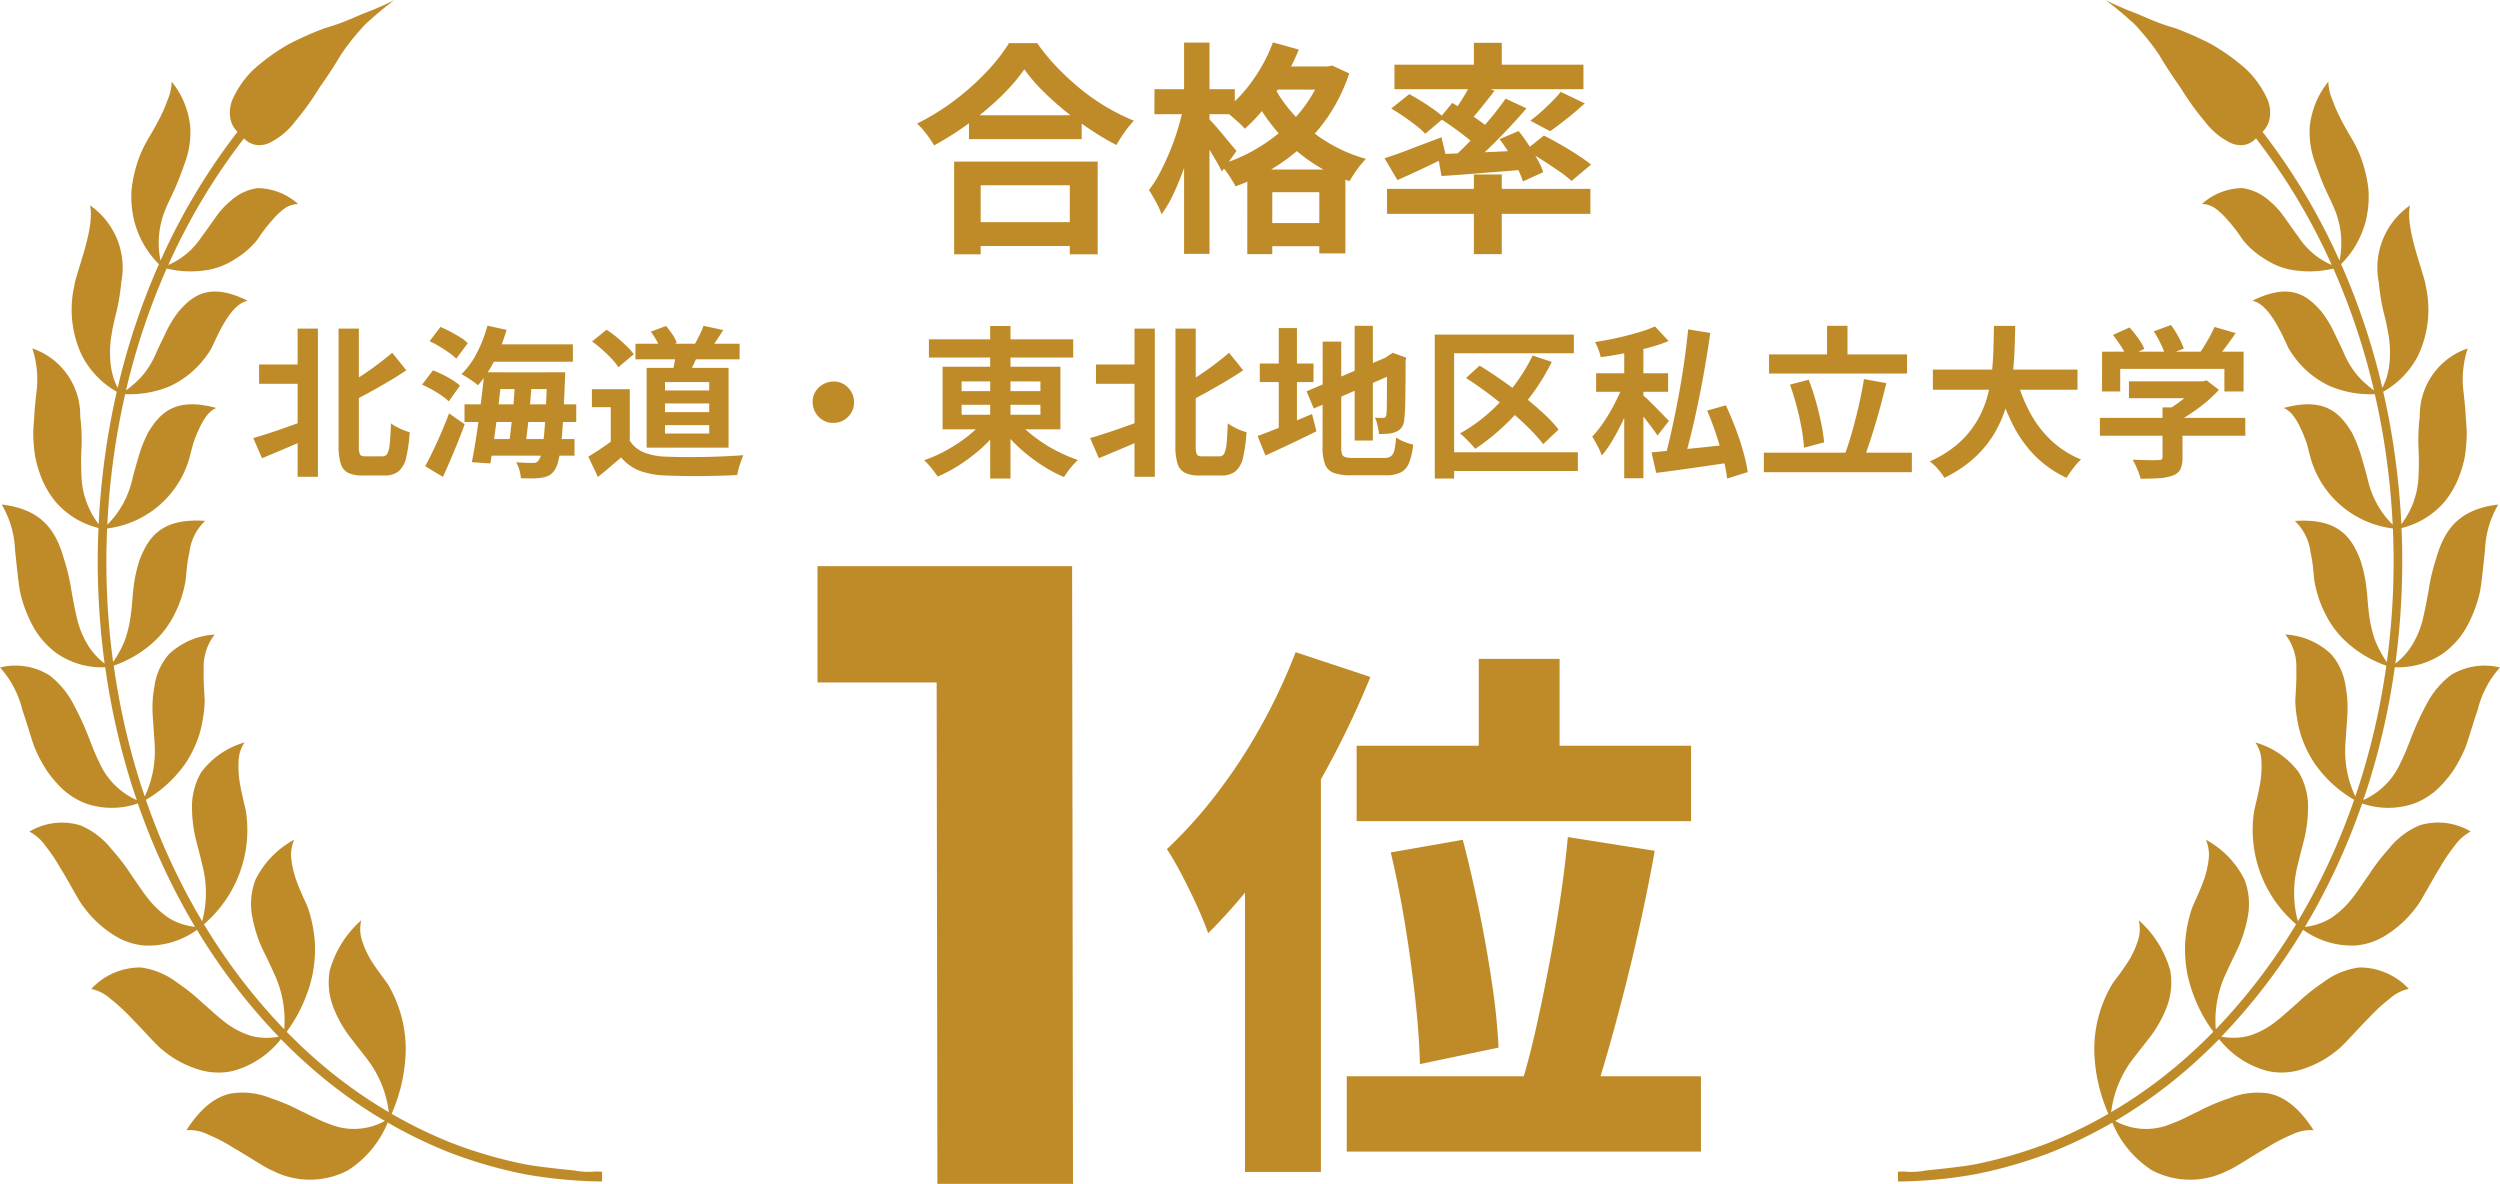
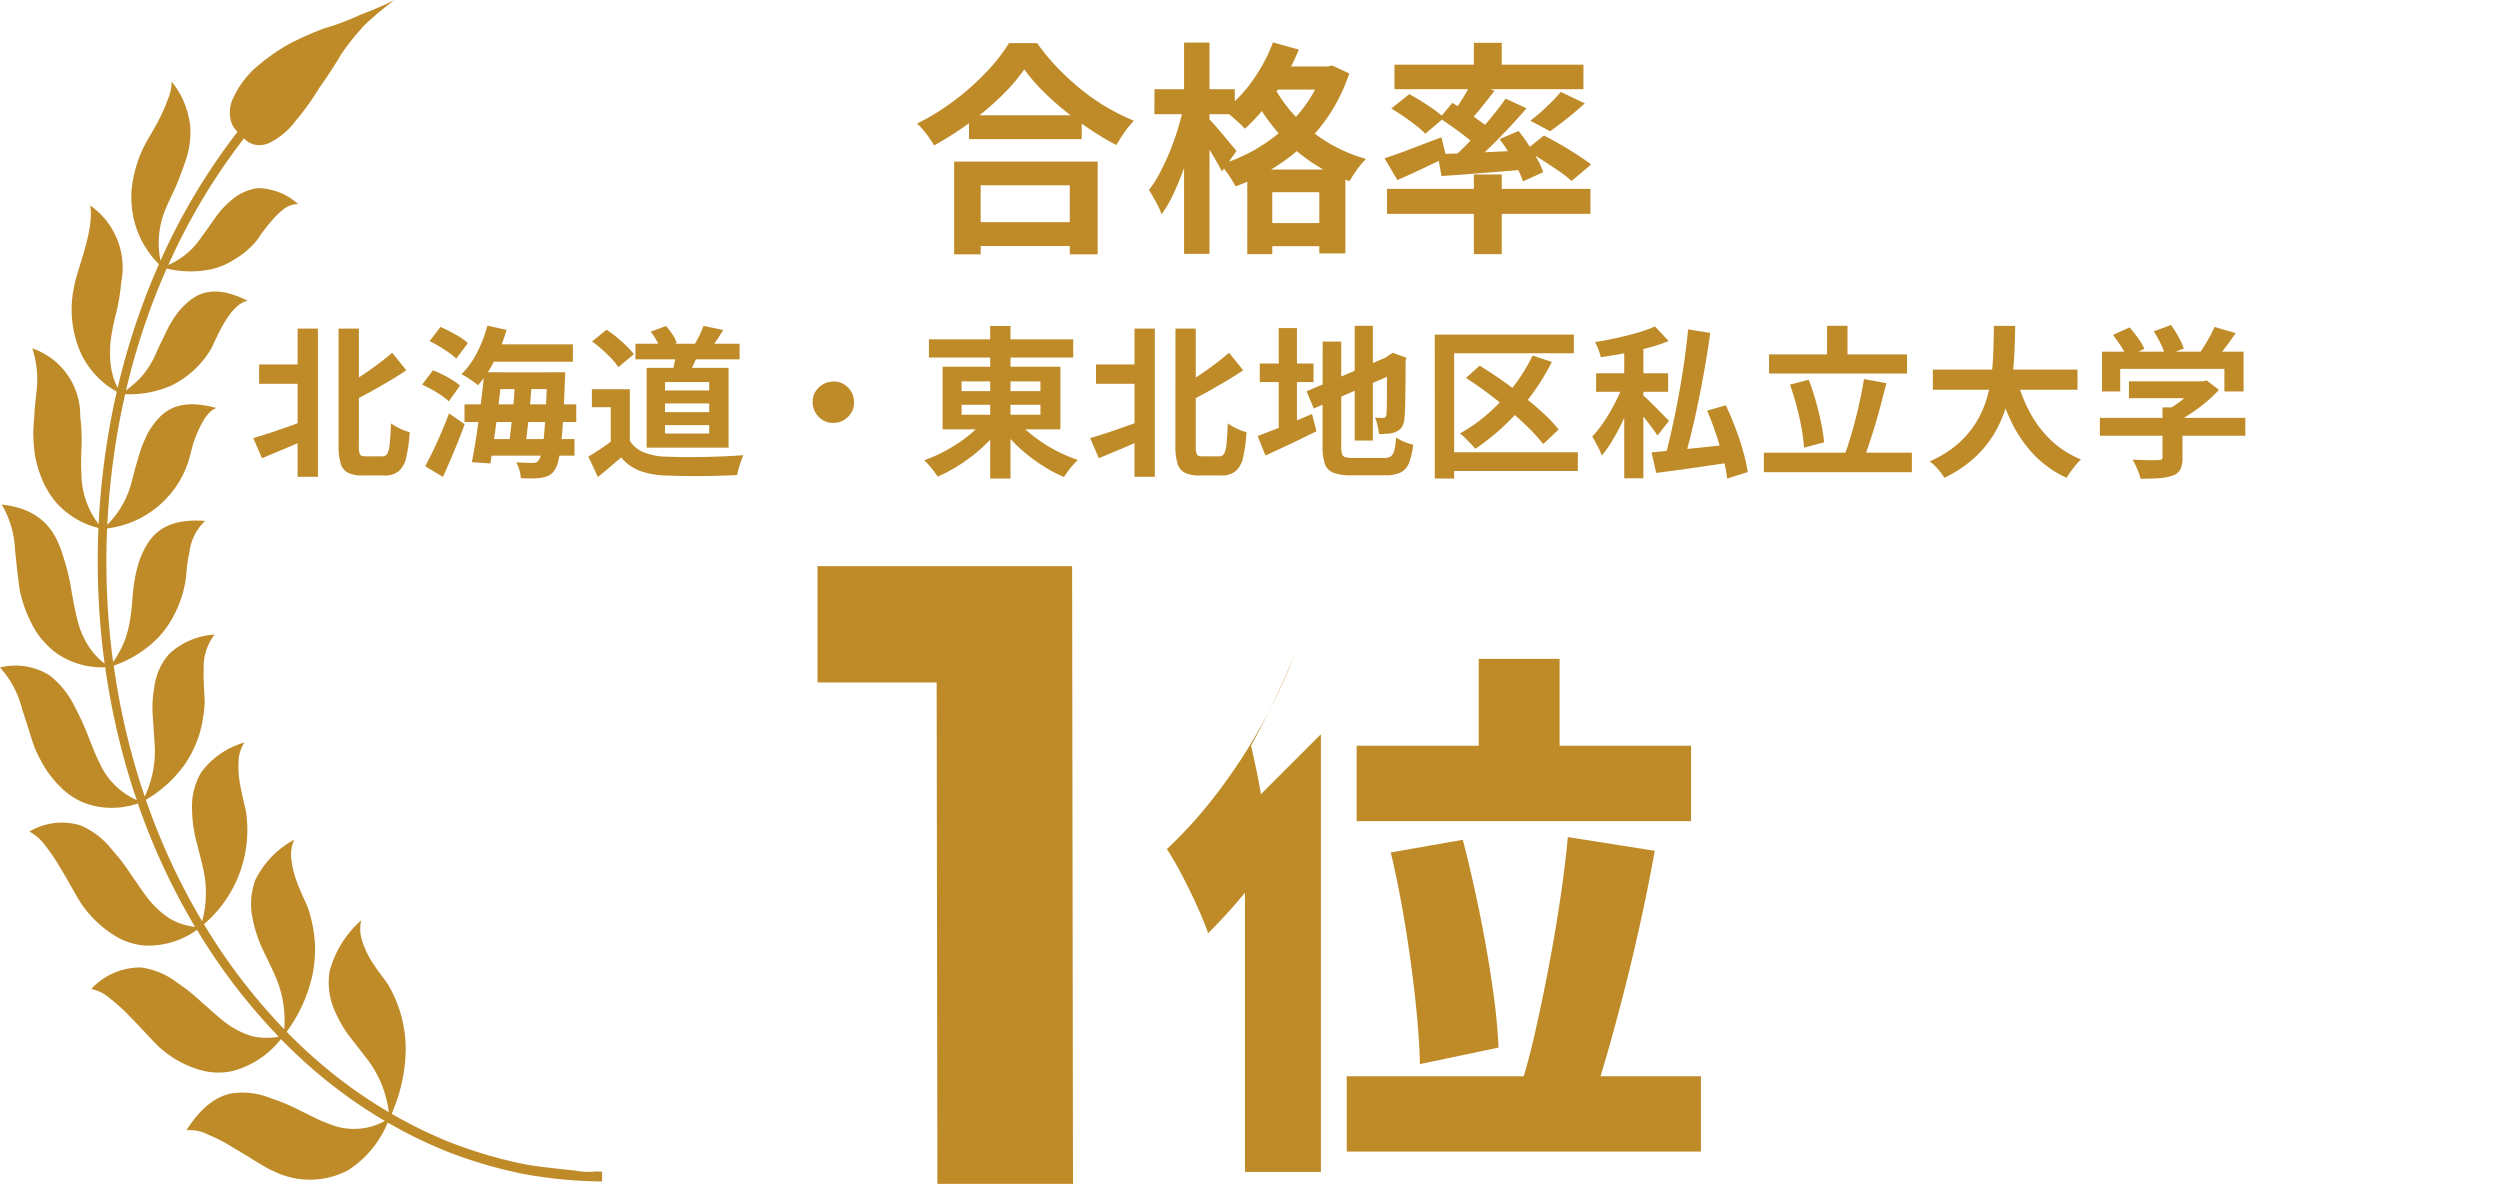
<svg xmlns="http://www.w3.org/2000/svg" width="200" height="94.708" viewBox="0 0 200 94.708">
  <defs>
    <clipPath id="a">
      <rect width="48.169" height="94.522" fill="#bf8b29" />
    </clipPath>
  </defs>
  <g transform="translate(-340 -780.165)">
    <path d="M.728-7.956H4.589v1.547H.728Zm6.357-2.873H8.71v9.373a1.629,1.629,0,0,0,.091.7q.091.149.455.15H10.6a.424.424,0,0,0,.39-.221,2.155,2.155,0,0,0,.189-.8q.058-.578.1-1.618a3.906,3.906,0,0,0,.461.286,5.525,5.525,0,0,0,.54.253,3.429,3.429,0,0,0,.494.163A11.834,11.834,0,0,1,12.5-.533,2.045,2.045,0,0,1,11.9.579a1.736,1.736,0,0,1-1.151.345H9.009A2.6,2.6,0,0,1,7.845.709a1.191,1.191,0,0,1-.591-.741,4.87,4.87,0,0,1-.169-1.437Zm-3.276,0H5.434V1.027H3.809Zm7.566,1.937,1.131,1.4q-.676.455-1.43.9t-1.528.871q-.774.423-1.515.787a3.347,3.347,0,0,0-.273-.618q-.2-.357-.351-.6.7-.377,1.417-.845T10.2-7.956Q10.855-8.45,11.375-8.892ZM.26-2.067Q.793-2.223,1.5-2.451t1.482-.507L4.524-3.51l.3,1.4q-.975.442-2,.871T.962-.455Zm18.72-7.5h6.851v1.391H18.98Zm.39,2.236h4.836v1.339H19.37ZM17.16-4.771H26.1v1.417H17.16Zm1.651,2.782h7.15V-.663h-7.15Zm.182-9.074,1.534.338a14.17,14.17,0,0,1-.981,2.47,9.137,9.137,0,0,1-1.307,1.963,4.01,4.01,0,0,0-.383-.3q-.241-.169-.494-.332a3.943,3.943,0,0,0-.448-.253,6.53,6.53,0,0,0,1.242-1.716A10.564,10.564,0,0,0,18.993-11.063Zm-.247,3.731h1.43q-.091.9-.208,1.885t-.24,1.963q-.124.975-.253,1.859T19.227-.039l-1.482-.1q.143-.7.286-1.586T18.3-3.575q.13-.962.247-1.924T18.746-7.332Zm2.47.494h1.352q-.052.676-.111,1.424T22.321-3.92q-.078.748-.156,1.411t-.156,1.2H20.683q.078-.546.156-1.222T21-3.952q.078-.741.13-1.482T21.216-6.838Zm2.561-.494H25.22l-.007.123q-.007.124-.007.279a1.546,1.546,0,0,1-.013.234q-.065,1.846-.143,3.127t-.176,2.106a9.034,9.034,0,0,1-.227,1.294,2.115,2.115,0,0,1-.286.676,1.26,1.26,0,0,1-.468.429,2.112,2.112,0,0,1-.572.169,4.38,4.38,0,0,1-.735.052q-.436,0-.917-.013a2.875,2.875,0,0,0-.117-.65,2.6,2.6,0,0,0-.26-.624q.429.026.78.039t.546.013a.8.8,0,0,0,.267-.039.428.428,0,0,0,.2-.169,1.353,1.353,0,0,0,.228-.572A11.253,11.253,0,0,0,23.5-2.074q.085-.786.149-2.009t.13-2.951ZM14.365-9.815l.871-1.144q.377.156.793.377t.793.455a2.991,2.991,0,0,1,.6.468L16.5-8.424a4.531,4.531,0,0,0-.578-.475q-.358-.253-.767-.5A7.361,7.361,0,0,0,14.365-9.815Zm-.6,3.471.871-1.144q.377.143.786.344a8.425,8.425,0,0,1,.78.436,4.681,4.681,0,0,1,.6.442L15.9-5.005a4.2,4.2,0,0,0-.578-.468q-.358-.247-.767-.474T13.767-6.344ZM14.014.182q.286-.52.618-1.209T15.3-2.5q.338-.78.624-1.547l1.248.871q-.247.689-.539,1.417t-.6,1.443q-.305.715-.6,1.352Zm16.822-9.8h8.333v1.248H30.836Zm3.25.611,1.794.1a9.435,9.435,0,0,1-.423,1.014q-.24.494-.422.858l-1.261-.221q.1-.4.195-.89A7.644,7.644,0,0,0,34.086-9.009Zm2.2-2.041,1.573.338q-.26.416-.52.806t-.468.676l-1.313-.312q.13-.221.267-.488t.26-.533Q36.2-10.829,36.283-11.05Zm-4.225.468,1.222-.455a6.881,6.881,0,0,1,.514.676,2.622,2.622,0,0,1,.344.676l-1.3.507a4.04,4.04,0,0,0-.312-.689A5.1,5.1,0,0,0,32.058-10.582Zm-1.677,4.6v4.8H28.86V-4.537H27.352V-5.98Zm0,4.121a2.363,2.363,0,0,0,1.131.936,5.1,5.1,0,0,0,1.742.338q.572.026,1.359.033T36.27-.559q.871-.013,1.709-.052T39.468-.7q-.078.182-.182.468T39.1.351a5.028,5.028,0,0,0-.124.533q-.585.039-1.339.058T36.088.969Q35.3.975,34.554.962T33.228.923A6.629,6.629,0,0,1,31.187.553,3.676,3.676,0,0,1,29.692-.52q-.429.364-.878.754t-.982.806L27.066-.585q.455-.273.949-.6t.949-.676ZM27.365-9.8l1.157-.936a8.6,8.6,0,0,1,.819.6q.416.345.78.7a5.672,5.672,0,0,1,.585.656l-1.235,1.04a4.415,4.415,0,0,0-.539-.676q-.344-.364-.76-.734T27.365-9.8ZM33.2-4.836v.689h3.536v-.689Zm0,1.729v.676h3.536v-.676Zm0-3.445v.676h3.536v-.676ZM31.733-7.683h6.552V-1.3H31.733ZM46.67-6.591a1.488,1.488,0,0,1,.839.214,1.736,1.736,0,0,1,.591.6,1.605,1.605,0,0,1,.221.839,1.494,1.494,0,0,1-.215.832,1.718,1.718,0,0,1-.6.6,1.605,1.605,0,0,1-.839.221,1.494,1.494,0,0,1-.832-.214,1.684,1.684,0,0,1-.6-.611,1.626,1.626,0,0,1-.221-.826,1.488,1.488,0,0,1,.215-.839,1.7,1.7,0,0,1,.611-.591A1.626,1.626,0,0,1,46.67-6.591Zm7.644-3.38H65.858v1.456H54.314Zm4.9-1.066H60.84V1.17H59.215Zm-.4,7.423,1.326.546A10.248,10.248,0,0,1,59.1-1.82,12.388,12.388,0,0,1,57.857-.7a13.709,13.709,0,0,1-1.391.962,11.807,11.807,0,0,1-1.449.748Q54.886.819,54.7.572t-.39-.481q-.208-.234-.377-.39a11.13,11.13,0,0,0,1.417-.6A13.137,13.137,0,0,0,56.706-1.7,10.425,10.425,0,0,0,57.9-2.62,6.9,6.9,0,0,0,58.812-3.614Zm2.47.052a7.028,7.028,0,0,0,.943.969,12.225,12.225,0,0,0,1.209.91,11.537,11.537,0,0,0,1.371.78,13.3,13.3,0,0,0,1.43.592,4.257,4.257,0,0,0-.4.4q-.214.24-.4.494t-.318.462A10.291,10.291,0,0,1,63.674.306,14.125,14.125,0,0,1,62.29-.657a12.388,12.388,0,0,1-1.248-1.125,10.841,10.841,0,0,1-1.033-1.235Zm-4.355-1.17v.793h6.305v-.793Zm0-1.872v.78h6.305V-6.6Zm-1.521-1.17h9.425v5.005H55.406Zm12.272-.182h3.861v1.547H67.678Zm6.357-2.873H75.66v9.373a1.629,1.629,0,0,0,.091.7q.091.149.455.15h1.339a.424.424,0,0,0,.39-.221,2.155,2.155,0,0,0,.188-.8q.059-.578.1-1.618a3.905,3.905,0,0,0,.461.286,5.525,5.525,0,0,0,.54.253,3.429,3.429,0,0,0,.494.163A11.834,11.834,0,0,1,79.45-.533a2.045,2.045,0,0,1-.6,1.112A1.736,1.736,0,0,1,77.7.923H75.959A2.6,2.6,0,0,1,74.8.709,1.191,1.191,0,0,1,74.2-.033a4.87,4.87,0,0,1-.169-1.437Zm-3.276,0h1.625V1.027H70.759Zm7.566,1.937,1.131,1.4q-.676.455-1.43.9T76.5-5.714q-.773.423-1.514.787a3.347,3.347,0,0,0-.273-.618q-.195-.357-.351-.6.7-.377,1.417-.845t1.371-.962Q77.805-8.45,78.325-8.892ZM67.21-2.067q.533-.156,1.235-.383t1.482-.507l1.547-.553.3,1.4q-.975.442-2,.871t-1.866.78ZM88.374-11.05H89.83v9.178H88.374ZM84.526-5.811,91.26-8.684l.559,1.339L85.1-4.433Zm1.287-3.978H87.3v8.424a2.04,2.04,0,0,0,.058.565.374.374,0,0,0,.26.253,2.041,2.041,0,0,0,.591.065H90.74a.913.913,0,0,0,.533-.13.823.823,0,0,0,.273-.481,6.3,6.3,0,0,0,.143-1.027,3.025,3.025,0,0,0,.644.344,4,4,0,0,0,.721.227,5.534,5.534,0,0,1-.325,1.456,1.46,1.46,0,0,1-.663.767,2.572,2.572,0,0,1-1.2.234H88.088A3.933,3.933,0,0,1,86.7.715a1.175,1.175,0,0,1-.7-.689,3.924,3.924,0,0,1-.195-1.391Zm5.148,1.274h-.1l.273-.195.286-.182L92.5-8.5l-.052.26q0,.923-.007,1.683T92.424-5.22q-.007.578-.026.968t-.046.585a1.42,1.42,0,0,1-.195.709,1.051,1.051,0,0,1-.468.383,1.925,1.925,0,0,1-.67.156q-.384.026-.7.026a4.8,4.8,0,0,0-.117-.682A3.249,3.249,0,0,0,90-3.705q.169.013.351.02t.273.006a.313.313,0,0,0,.189-.052.347.347,0,0,0,.1-.234q.013-.091.026-.416t.013-.878q0-.553.007-1.365T90.961-8.515Zm-10.179.481h4.3v1.482h-4.3ZM82.3-10.868h1.456v8.619H82.3Zm-1.69,8.632q.533-.195,1.248-.475t1.514-.617q.8-.338,1.592-.663l.351,1.378q-1.04.52-2.112,1.027t-1.969.91Zm22-6.435,1.534.507a17.292,17.292,0,0,1-1.69,2.737,18.7,18.7,0,0,1-2.106,2.359A17.5,17.5,0,0,1,98.02-1.209q-.13-.169-.351-.4t-.455-.462a5.405,5.405,0,0,0-.416-.37,12.861,12.861,0,0,0,2.308-1.638,15.187,15.187,0,0,0,1.982-2.132A14.251,14.251,0,0,0,102.609-8.671Zm-5.33,1.794,1.092-.988q.845.52,1.749,1.151T101.888-5.4q.864.683,1.592,1.359a11.479,11.479,0,0,1,1.209,1.287l-1.235,1.17a12.124,12.124,0,0,0-1.137-1.274q-.7-.689-1.534-1.4T99.047-5.648Q98.15-6.318,97.279-6.877Zm-2.5-3.471h11.128v1.495H96.33V1.17H94.783Zm.949,9.412h10.5v1.5h-10.5Zm14.209-8.827h1.534V1.144h-1.534Zm-2.249,2.509h5.759v1.482h-5.759Zm2.262.637.962.442q-.234.7-.533,1.456t-.663,1.5q-.364.748-.76,1.4a9.041,9.041,0,0,1-.812,1.15,5.682,5.682,0,0,0-.351-.78q-.234-.442-.416-.741a8.037,8.037,0,0,0,.76-.929q.384-.54.728-1.144t.624-1.216Q109.772-6.084,109.954-6.617ZM112.4-11l1.092,1.17a13.573,13.573,0,0,1-1.69.553q-.923.24-1.879.429t-1.866.306a4.141,4.141,0,0,0-.182-.611,3.916,3.916,0,0,0-.273-.6q.871-.13,1.748-.325t1.677-.429A10.423,10.423,0,0,0,112.4-11Zm-1,5.486a3.968,3.968,0,0,1,.462.4q.292.286.631.624t.618.631q.279.293.41.41l-.923,1.183q-.169-.273-.423-.611t-.539-.708q-.286-.37-.559-.7t-.468-.546Zm3.653-5.252,1.768.286q-.182,1.313-.423,2.7t-.52,2.75q-.279,1.359-.578,2.587t-.6,2.23L113.2-.52q.273-1.014.552-2.275t.533-2.626q.253-1.365.449-2.73T115.05-10.764ZM112.125-.923l1.866-.182q1.073-.1,2.282-.228t2.392-.253l.052,1.43q-1.092.156-2.2.319t-2.132.306q-1.021.143-1.891.247Zm4.446-3.341,1.495-.429q.4.845.767,1.814t.624,1.892A13.085,13.085,0,0,1,119.821.65l-1.651.52a11.768,11.768,0,0,0-.319-1.645q-.24-.929-.572-1.924T116.571-4.264Zm4.953-4.5h11.037v1.534H121.524ZM121.108-.9h11.843V.663H121.108Zm5.057-10.153H127.8V-7.9h-1.638Zm2.951,4.264,1.794.325q-.2.793-.416,1.625T130.033-3.2q-.24.8-.475,1.515T129.09-.4l-1.521-.338q.234-.6.455-1.339t.429-1.553q.208-.812.377-1.619T129.116-6.786Zm-5.915.442,1.495-.39a17.68,17.68,0,0,1,.566,1.7q.253.9.429,1.755a14.284,14.284,0,0,1,.24,1.554l-1.612.429a13.176,13.176,0,0,0-.195-1.56q-.156-.871-.4-1.787T123.2-6.344Zm11.427-1.2H146.2v1.612h-11.57Zm6.682.65a12.68,12.68,0,0,0,1.079,2.769,8.72,8.72,0,0,0,1.71,2.249,7.687,7.687,0,0,0,2.385,1.521,3.6,3.6,0,0,0-.41.429q-.214.26-.416.54t-.331.5A8.675,8.675,0,0,1,142.76-.689a10.069,10.069,0,0,1-1.8-2.581,18.556,18.556,0,0,1-1.222-3.257Zm-1.794-4.147h1.7q-.013.988-.059,2.087t-.2,2.23a14.049,14.049,0,0,1-.5,2.243,9.591,9.591,0,0,1-.962,2.132,8.641,8.641,0,0,1-1.586,1.9,9.874,9.874,0,0,1-2.359,1.56,4.753,4.753,0,0,0-.507-.689,4.007,4.007,0,0,0-.663-.624A8.892,8.892,0,0,0,136.6-1.58a7.531,7.531,0,0,0,1.463-1.7,8.034,8.034,0,0,0,.865-1.911,11.164,11.164,0,0,0,.41-2.009q.11-1.014.136-1.989T139.516-11.037Zm10.8,4.433h5.993v1.352h-5.993Zm-2.327,2.925h11.635v1.43H147.992ZM153-4.524h1.6V-.507a2.126,2.126,0,0,1-.169.936,1.075,1.075,0,0,1-.637.507,3.945,3.945,0,0,1-1.092.208q-.624.039-1.456.039a4.585,4.585,0,0,0-.266-.774,7.075,7.075,0,0,0-.37-.748l.845.026q.429.013.76.013t.462-.013a.448.448,0,0,0,.26-.052A.221.221,0,0,0,153-.546Zm2.821-2.08h.377l.338-.078.975.754a9.725,9.725,0,0,1-1,.962,14.408,14.408,0,0,1-1.2.9,10.447,10.447,0,0,1-1.261.734,4.012,4.012,0,0,0-.4-.475q-.253-.266-.423-.435a7.655,7.655,0,0,0,1.008-.624,10.21,10.21,0,0,0,.917-.748,6.285,6.285,0,0,0,.663-.7Zm-7.657-2.379h11.323V-5.8H157.95V-7.605h-8.333V-5.8h-1.456Zm9-1.976,1.69.494q-.442.65-.923,1.274t-.871,1.053l-1.287-.468q.26-.338.514-.741t.488-.826A8.767,8.767,0,0,0,157.157-10.959Zm-8.125.637,1.326-.6a9.723,9.723,0,0,1,.689.865,4.445,4.445,0,0,1,.494.851l-1.4.663a5.259,5.259,0,0,0-.462-.865Q149.357-9.906,149.032-10.322Zm3.263-.286,1.378-.507a7.978,7.978,0,0,1,.6.949,5.54,5.54,0,0,1,.423.936l-1.469.572a5.537,5.537,0,0,0-.37-.943A8.776,8.776,0,0,0,152.3-10.608Z" transform="translate(360 817.28)" fill="#bf8b29" />
    <g transform="translate(8 -28.907)">
-       <path d="M25.3-37h6.468v10.516H25.3Zm-9.768,6.952H42.284v6.028H15.532Zm2.728,8.536,5.764-1.012q.7,2.684,1.32,5.72t1.034,5.9A49.091,49.091,0,0,1,26.884-5.9l-6.292,1.32q-.044-2.156-.352-5.038t-.814-6.006Q18.92-18.744,18.26-21.516Zm14.168-1.232,6.952,1.1Q38.9-18.964,38.3-16.214t-1.254,5.346q-.66,2.6-1.32,4.928T34.452-1.716L28.688-2.9q.616-1.98,1.166-4.422t1.056-5.1q.506-2.662.9-5.3T32.428-22.748ZM14.74-3.608H43.076V2.42H14.74ZM10.648-37.532l5.984,1.98a71.765,71.765,0,0,1-3.564,7.48A70.934,70.934,0,0,1,8.6-20.922a44.018,44.018,0,0,1-4.95,5.874q-.264-.792-.836-2.068T1.562-19.69a23.991,23.991,0,0,0-1.21-2.09,36.712,36.712,0,0,0,3.96-4.4,43.428,43.428,0,0,0,3.564-5.434A45.846,45.846,0,0,0,10.648-37.532ZM6.6-24.9l6.072-6.072V4.048H6.6Z" transform="translate(425 898.78)" fill="#bf8b29" />
+       <path d="M25.3-37h6.468v10.516H25.3Zm-9.768,6.952H42.284v6.028H15.532Zm2.728,8.536,5.764-1.012q.7,2.684,1.32,5.72t1.034,5.9A49.091,49.091,0,0,1,26.884-5.9l-6.292,1.32q-.044-2.156-.352-5.038t-.814-6.006Q18.92-18.744,18.26-21.516Zm14.168-1.232,6.952,1.1Q38.9-18.964,38.3-16.214t-1.254,5.346q-.66,2.6-1.32,4.928T34.452-1.716L28.688-2.9q.616-1.98,1.166-4.422t1.056-5.1q.506-2.662.9-5.3T32.428-22.748ZM14.74-3.608H43.076V2.42H14.74ZM10.648-37.532a71.765,71.765,0,0,1-3.564,7.48A70.934,70.934,0,0,1,8.6-20.922a44.018,44.018,0,0,1-4.95,5.874q-.264-.792-.836-2.068T1.562-19.69a23.991,23.991,0,0,0-1.21-2.09,36.712,36.712,0,0,0,3.96-4.4,43.428,43.428,0,0,0,3.564-5.434A45.846,45.846,0,0,0,10.648-37.532ZM6.6-24.9l6.072-6.072V4.048H6.6Z" transform="translate(425 898.78)" fill="#bf8b29" />
      <path d="M10.99,0l-.07-49.42H21.77L21.84,0ZM1.4-40.11v-9.31H21.07l.07,9.31Z" transform="translate(396 903.78)" fill="#bf8b29" />
    </g>
    <path d="M4.518-9.486h9.018v1.908H4.518ZM4.284-.936H13.59V.972H4.284ZM3.33-5.778H14.814V1.638H12.582V-3.888H5.454V1.638H3.33Zm5.616-7.38A15.091,15.091,0,0,1,7.083-11a23.155,23.155,0,0,1-2.5,2.106A26.017,26.017,0,0,1,1.728-7.074q-.144-.252-.369-.576T.873-8.289A4.37,4.37,0,0,0,.36-8.82a18.787,18.787,0,0,0,3-1.854A20.265,20.265,0,0,0,5.922-12.96a14.119,14.119,0,0,0,1.8-2.3h2.25a16.529,16.529,0,0,0,1.62,1.962,20.847,20.847,0,0,0,1.9,1.746,16.5,16.5,0,0,0,2.079,1.44,16.884,16.884,0,0,0,2.142,1.062,7.916,7.916,0,0,0-.756.927q-.36.513-.648,1.017A21.775,21.775,0,0,1,14.2-8.361q-1.062-.711-2.043-1.512a23.025,23.025,0,0,1-1.809-1.638A13.437,13.437,0,0,1,8.946-13.158Zm19.692-.234H33.39v1.854H28.638ZM26.784-5.148h7.848V1.566H32.544v-4.9H28.782V1.62h-2Zm.792,4.284H33.7V.99h-6.12Zm1.26-14.454,2.07.576a19.3,19.3,0,0,1-1.188,2.394,18.509,18.509,0,0,1-1.485,2.178,14.226,14.226,0,0,1-1.647,1.764,4.785,4.785,0,0,0-.468-.477q-.306-.279-.621-.549a5.294,5.294,0,0,0-.567-.432,11.216,11.216,0,0,0,2.277-2.4A13.028,13.028,0,0,0,28.836-15.318Zm4,1.926h.378l.36-.072,1.368.63A14.208,14.208,0,0,1,33.453-9.7a13.269,13.269,0,0,1-2.1,2.538A15.505,15.505,0,0,1,28.773-5.2a16.588,16.588,0,0,1-2.925,1.4,9.9,9.9,0,0,0-.549-.9,5.7,5.7,0,0,0-.675-.846,12.775,12.775,0,0,0,2.691-1.143,13.965,13.965,0,0,0,2.376-1.692,11.682,11.682,0,0,0,1.9-2.142,9.7,9.7,0,0,0,1.242-2.511Zm-4.1,1.26a10.731,10.731,0,0,0,1.6,2.4,12.108,12.108,0,0,0,2.547,2.205,12.232,12.232,0,0,0,3.393,1.53,6.669,6.669,0,0,0-.459.522q-.261.324-.486.666t-.369.594a13.078,13.078,0,0,1-3.483-1.827,13.708,13.708,0,0,1-2.628-2.529A14.9,14.9,0,0,1,27.108-11.3Zm-9.378.558h6.426v2H19.35ZM21.726-15.3H23.76V1.6H21.726Zm-.036,5.112,1.242.414q-.216,1.08-.513,2.241t-.693,2.268q-.4,1.107-.846,2.061a9.836,9.836,0,0,1-.954,1.638,6.171,6.171,0,0,0-.45-.99q-.306-.558-.558-.954A8.89,8.89,0,0,0,19.8-4.9q.414-.792.783-1.683A19.24,19.24,0,0,0,21.231-8.4Q21.51-9.324,21.69-10.188Zm2,.972a6.222,6.222,0,0,1,.477.5q.315.36.675.792t.657.792q.3.36.423.5L24.75-4.986q-.162-.342-.423-.792t-.558-.936q-.3-.486-.576-.918t-.477-.7ZM44.91-15.282h2.232v2.52H44.91Zm0,10.53h2.232V1.62H44.91ZM37.962-3.6H54.234v2H37.962Zm.594-9.936h15.12v1.962H38.556Zm13.3,2.178,1.926.918q-.684.63-1.422,1.215t-1.35,1.017l-1.584-.846q.414-.306.855-.7t.864-.819A9.677,9.677,0,0,0,51.858-11.358Zm-7.11-.774,1.818.684q-.54.7-1.107,1.4T44.424-8.856l-1.35-.594q.288-.378.594-.846t.594-.954Q44.55-11.736,44.748-12.132Zm2.7,1.314,1.674.774q-.738.864-1.62,1.791T45.738-6.489q-.882.837-1.674,1.467l-1.26-.7q.792-.666,1.647-1.539T46.1-9.072Q46.89-10.008,47.448-10.818ZM42.174-9.252l1.008-1.224q.522.306,1.116.7t1.134.783a8.479,8.479,0,0,1,.882.711l-1.062,1.4a8.885,8.885,0,0,0-.846-.765q-.522-.423-1.116-.846T42.174-9.252Zm-.162,2.88,2.052-.081q1.152-.045,2.448-.108t2.61-.117L49.1-5.148l-3.582.288q-1.782.144-3.2.234Zm4.95-1.206,1.53-.648q.4.5.783,1.089t.711,1.161a5.435,5.435,0,0,1,.468,1.044l-1.62.738a6.769,6.769,0,0,0-.441-1.053q-.3-.585-.666-1.206A10.5,10.5,0,0,0,46.962-7.578Zm-9.2,1.53q.864-.27,2.079-.738t2.475-.936L42.7-6.138q-.972.486-2.007.972t-1.9.864Zm.54-3.978,1.44-1.152q.468.252,1,.585t1.008.675a7.709,7.709,0,0,1,.783.63L41.022-8.01a6.576,6.576,0,0,0-.729-.648q-.459-.36-.981-.72T38.3-10.026ZM49.032-6.678l1.476-1.188q.612.306,1.332.72t1.368.837q.648.423,1.08.765L52.722-4.23a8.232,8.232,0,0,0-1.008-.792q-.63-.432-1.332-.882A14.678,14.678,0,0,0,49.032-6.678Z" transform="translate(413 798.873)" fill="#bf8b29" />
    <g transform="translate(340 780.164)">
      <g transform="translate(0 0)" clip-path="url(#a)">
        <path d="M45.905,93.634s-2.579-.246-3.836-.475a36,36,0,0,1-5.93-1.718,36.478,36.478,0,0,1-4.81-2.336,13.27,13.27,0,0,0,1.128-5.025,10.22,10.22,0,0,0-1.41-5.312c-.239-.375-.916-1.185-1.474-2.125a7.442,7.442,0,0,1-.644-1.513,3,3,0,0,1-.027-1.511,8.387,8.387,0,0,0-2.517,4.008,5.5,5.5,0,0,0,.353,3.136,9.747,9.747,0,0,0,1.183,2.1L29.3,84.634a8.74,8.74,0,0,1,1.807,4.341,37.8,37.8,0,0,1-5.71-4.108c-.846-.731-1.666-1.509-2.463-2.322a12.094,12.094,0,0,0,2.039-4.439,10.429,10.429,0,0,0,.22-2.635,10.983,10.983,0,0,0-.542-2.791C24.5,72.252,24,71.3,23.643,70.251a7.6,7.6,0,0,1-.346-1.616,2.982,2.982,0,0,1,.239-1.459,7.351,7.351,0,0,0-3.1,3.206,5.458,5.458,0,0,0-.231,3.081,10.805,10.805,0,0,0,.72,2.3c.324.687.661,1.352.962,2.033a8.787,8.787,0,0,1,.85,4.544,47.019,47.019,0,0,1-6.422-8.4,9.913,9.913,0,0,0,3.366-8.982c-.074-.445-.372-1.48-.534-2.571a8.117,8.117,0,0,1-.051-1.639,2.769,2.769,0,0,1,.471-1.351A6.547,6.547,0,0,0,16.1,61.781a5.415,5.415,0,0,0-.74,2.9,11.142,11.142,0,0,0,.282,2.363c.182.731.379,1.444.544,2.162a8.758,8.758,0,0,1,.285,2.259,8.459,8.459,0,0,1-.3,2.236,52.559,52.559,0,0,1-4.5-9.714,9.937,9.937,0,0,0,3.187-2.945,9.194,9.194,0,0,0,1.061-2.2,8.285,8.285,0,0,0,.3-1.275,10.194,10.194,0,0,0,.158-1.419c0-.445-.113-1.5-.08-2.588a4.2,4.2,0,0,1,.877-2.792,5.811,5.811,0,0,0-3.653,1.563,4.937,4.937,0,0,0-1.173,2.625,9.276,9.276,0,0,0-.129,2.319c.05.744.1,1.464.147,2.178a8.528,8.528,0,0,1-.785,4.267c-.124-.366-.25-.731-.366-1.1A57.151,57.151,0,0,1,9.1,53.252a9.169,9.169,0,0,0,3.478-2.164A7.591,7.591,0,0,0,13.929,49.2,9.162,9.162,0,0,0,14.8,46.7c.115-.429.1-1.465.353-2.507a4.11,4.11,0,0,1,1.257-2.52c-3.547-.251-4.551,1.368-5.234,3.1a11.136,11.136,0,0,0-.488,2.192c-.094.716-.111,1.414-.209,2.107a9.79,9.79,0,0,1-.468,2.087,8.659,8.659,0,0,1-.962,1.808A60.011,60.011,0,0,1,8.57,42.279a7.845,7.845,0,0,0,6.436-5.169,9.747,9.747,0,0,0,.271-.95l.176-.665c.077-.23.168-.467.263-.7.391-.943.871-1.874,1.591-2.154-3.339-.916-4.534.452-5.456,1.959a10.84,10.84,0,0,0-.782,2c-.2.664-.379,1.315-.537,1.962a7.419,7.419,0,0,1-1.946,3.416,60.76,60.76,0,0,1,.719-6.82q.3-1.834.709-3.624a8.325,8.325,0,0,0,3.642-.664,7.5,7.5,0,0,0,3.261-3.015c.364-.7,1.451-3.532,2.9-3.792-3.042-1.515-4.394-.427-5.5.828a8.709,8.709,0,0,0-1.063,1.741c-.28.595-.576,1.166-.823,1.751a7.012,7.012,0,0,1-1.025,1.651,6.284,6.284,0,0,1-.776.76,6.864,6.864,0,0,1-.549.438,55.123,55.123,0,0,1,3.25-9.745,8.232,8.232,0,0,0,3.565.058,5.737,5.737,0,0,0,1.832-.771,6.833,6.833,0,0,0,1.741-1.449c.127-.14.29-.416.517-.727s.51-.661.812-1.005a6.176,6.176,0,0,1,.968-.915,2.015,2.015,0,0,1,1.08-.355,4.94,4.94,0,0,0-3.225-1.271,3.992,3.992,0,0,0-2.146,1,6.612,6.612,0,0,0-1.294,1.433c-.364.5-.705,1.006-1.069,1.486A6.031,6.031,0,0,1,13.463,21.2a49.741,49.741,0,0,1,6.058-10.13,1.721,1.721,0,0,0,.867.51,1.941,1.941,0,0,0,1.329-.232,5.728,5.728,0,0,0,1.9-1.636,21.14,21.14,0,0,0,1.94-2.7c.694-.968,1.333-1.976,1.719-2.634A17.718,17.718,0,0,1,28.6,2.645c.235-.268.465-.54.7-.771L30,1.25C30.893.483,31.565,0,31.565,0s-.715.371-1.779.809l-.86.337-.928.4a18.231,18.231,0,0,1-2.018.711A24.975,24.975,0,0,0,23.091,3.54a16.178,16.178,0,0,0-2.874,2.084A7.782,7.782,0,0,0,18.583,8a2.7,2.7,0,0,0-.124,1.622A1.973,1.973,0,0,0,19,10.55a50.611,50.611,0,0,0-6.158,10.3,7.006,7.006,0,0,1,.317-3.911c.241-.624.548-1.214.833-1.85s.538-1.324.8-2.063a7.073,7.073,0,0,0,.43-2.88,6.84,6.84,0,0,0-1.485-3.612,4.089,4.089,0,0,1-.352,1.522,12.426,12.426,0,0,1-.75,1.672c-.285.542-.587,1.055-.844,1.489a10.692,10.692,0,0,0-.526,1.05,10.657,10.657,0,0,0-.739,2.9,8.215,8.215,0,0,0,.215,2.516,7.5,7.5,0,0,0,1.972,3.453,55.96,55.96,0,0,0-3.3,9.9A7.8,7.8,0,0,1,9.1,30.3a6.483,6.483,0,0,1-.246-1.144A8.534,8.534,0,0,1,8.887,27a20.863,20.863,0,0,1,.442-2.1A17.406,17.406,0,0,0,9.7,22.588a6.068,6.068,0,0,0-2.5-6.159c.416,1.829-1.126,5.392-1.261,6.47a8.581,8.581,0,0,0,.627,5.565A7.011,7.011,0,0,0,9.34,31.34q-.414,1.814-.718,3.672a61.853,61.853,0,0,0-.731,6.923A6.67,6.67,0,0,1,6.517,38a19.477,19.477,0,0,1,.009-2.246,15.356,15.356,0,0,0-.108-2.434,5.657,5.657,0,0,0-3.833-5.447,8,8,0,0,1,.31,3.659c-.033.339-.066.675-.1,1s-.044.632-.063.916c-.043.566-.078,1.031-.072,1.307A13.219,13.219,0,0,0,2.8,36.452a8.929,8.929,0,0,0,.4,1.467,7.289,7.289,0,0,0,1.254,2.236A6.611,6.611,0,0,0,7.877,42.24a60.874,60.874,0,0,0,.492,10.846,5.447,5.447,0,0,1-1.361-1.515,7.137,7.137,0,0,1-.849-2.1c-.174-.735-.319-1.495-.454-2.278a15.809,15.809,0,0,0-.574-2.435C4.565,42.817,3.65,40.765.137,40.366A7.7,7.7,0,0,1,1.2,43.97c.145,1.4.294,2.769.395,3.326a10.587,10.587,0,0,0,1.186,3.058,6.682,6.682,0,0,0,1.737,1.9,6.348,6.348,0,0,0,3.9,1.129,58,58,0,0,0,2.147,9.493c.12.38.249.757.378,1.133a5.858,5.858,0,0,1-3.01-3.044c-.36-.686-.613-1.435-.923-2.191a21.746,21.746,0,0,0-1.073-2.319,6.986,6.986,0,0,0-1.983-2.429A5.146,5.146,0,0,0,0,53.4a7.771,7.771,0,0,1,1.784,3.385c.479,1.384.841,2.757,1.1,3.286a11.667,11.667,0,0,0,.857,1.575,9.122,9.122,0,0,0,.981,1.2,5.7,5.7,0,0,0,2.138,1.431,6.336,6.336,0,0,0,4.166,0,53.4,53.4,0,0,0,4.58,9.877A5.276,5.276,0,0,1,13.6,73.5a7.183,7.183,0,0,1-1.7-1.544c-.491-.605-.917-1.286-1.4-1.961a15.846,15.846,0,0,0-1.574-2.054,6.2,6.2,0,0,0-2.5-1.911,5.069,5.069,0,0,0-4.074.5,3.722,3.722,0,0,1,1.287,1.143,14.423,14.423,0,0,1,1.217,1.813c.785,1.275,1.439,2.58,1.815,3.044a8.8,8.8,0,0,0,2.455,2.293,5.4,5.4,0,0,0,2.453.824,6.674,6.674,0,0,0,4.18-1.257,47.744,47.744,0,0,0,6.539,8.548,5.115,5.115,0,0,1-2.169-.054,6.612,6.612,0,0,1-2.057-1.051c-.628-.47-1.212-1.032-1.85-1.575a15.136,15.136,0,0,0-2.032-1.632A6.058,6.058,0,0,0,11.255,77.4,5.349,5.349,0,0,0,7.3,79.116a3.38,3.38,0,0,1,1.542.795,14.347,14.347,0,0,1,1.632,1.5c1.072,1.081,2.036,2.212,2.517,2.579a8.22,8.22,0,0,0,2.99,1.6,5.23,5.23,0,0,0,2.638.092,7.305,7.305,0,0,0,3.854-2.552c.81.827,1.645,1.617,2.5,2.36a38.39,38.39,0,0,0,5.817,4.186,5.1,5.1,0,0,1-4.477.229c-.756-.256-1.461-.668-2.232-1.019a15.4,15.4,0,0,0-2.428-1.029,5.9,5.9,0,0,0-3.207-.369c-1.117.248-2.322,1.032-3.528,2.929a3.347,3.347,0,0,1,1.731.351,13.455,13.455,0,0,1,2,1.042c1.345.774,2.589,1.63,3.168,1.851a6.541,6.541,0,0,0,6.036-.043,8.23,8.23,0,0,0,3.164-3.813,37.16,37.16,0,0,0,4.9,2.38,36.7,36.7,0,0,0,6.041,1.75,36.941,36.941,0,0,0,6.208.586l.007-.787c-.157,0-.312-.012-.469-.015a6.109,6.109,0,0,1-1.8-.087" transform="translate(0 -0.001)" fill="#bf8b29" />
      </g>
    </g>
    <g transform="translate(491.831 780.165)">
      <g transform="translate(0 0)" clip-path="url(#a)">
-         <path d="M2.265,93.634s2.579-.246,3.836-.475a36,36,0,0,0,5.93-1.718,36.478,36.478,0,0,0,4.81-2.336,13.27,13.27,0,0,1-1.128-5.025,10.22,10.22,0,0,1,1.41-5.312c.239-.375.916-1.185,1.474-2.125a7.442,7.442,0,0,0,.644-1.513,3,3,0,0,0,.027-1.511,8.387,8.387,0,0,1,2.517,4.008,5.5,5.5,0,0,1-.353,3.136,9.747,9.747,0,0,1-1.183,2.1l-1.379,1.769a8.74,8.74,0,0,0-1.807,4.341,37.794,37.794,0,0,0,5.71-4.108c.846-.731,1.666-1.509,2.463-2.322A12.094,12.094,0,0,1,23.2,78.105a10.429,10.429,0,0,1-.22-2.635,10.983,10.983,0,0,1,.542-2.791c.154-.426.651-1.376,1.007-2.427a7.6,7.6,0,0,0,.346-1.616,2.982,2.982,0,0,0-.239-1.459,7.351,7.351,0,0,1,3.1,3.206,5.458,5.458,0,0,1,.231,3.081,10.805,10.805,0,0,1-.72,2.3c-.324.687-.661,1.352-.962,2.033a8.787,8.787,0,0,0-.85,4.544,47.019,47.019,0,0,0,6.422-8.4,9.913,9.913,0,0,1-3.366-8.982c.074-.445.372-1.48.534-2.571a8.117,8.117,0,0,0,.051-1.639A2.769,2.769,0,0,0,28.6,59.4a6.547,6.547,0,0,1,3.472,2.381,5.415,5.415,0,0,1,.74,2.9,11.142,11.142,0,0,1-.282,2.363c-.182.731-.379,1.444-.544,2.162a8.758,8.758,0,0,0-.285,2.259A8.459,8.459,0,0,0,32,73.7a52.559,52.559,0,0,0,4.5-9.714,9.937,9.937,0,0,1-3.187-2.945,9.194,9.194,0,0,1-1.061-2.2,8.285,8.285,0,0,1-.3-1.275,10.194,10.194,0,0,1-.158-1.419c0-.445.113-1.5.08-2.588A4.2,4.2,0,0,0,31,50.761a5.811,5.811,0,0,1,3.653,1.563,4.937,4.937,0,0,1,1.173,2.625,9.276,9.276,0,0,1,.129,2.319c-.05.744-.1,1.464-.147,2.178a8.528,8.528,0,0,0,.785,4.267c.124-.366.25-.731.366-1.1a57.151,57.151,0,0,0,2.116-9.359A9.169,9.169,0,0,1,35.6,51.088,7.591,7.591,0,0,1,34.241,49.2a9.162,9.162,0,0,1-.875-2.494c-.115-.429-.1-1.465-.353-2.507a4.11,4.11,0,0,0-1.257-2.52c3.547-.251,4.551,1.368,5.234,3.1a11.136,11.136,0,0,1,.488,2.192c.094.716.111,1.414.209,2.107a9.79,9.79,0,0,0,.468,2.087,8.659,8.659,0,0,0,.962,1.808A60.011,60.011,0,0,0,39.6,42.279a7.845,7.845,0,0,1-6.436-5.169,9.747,9.747,0,0,1-.271-.95l-.176-.665c-.077-.23-.168-.467-.263-.7-.391-.943-.871-1.874-1.591-2.154,3.339-.916,4.534.452,5.456,1.959a10.841,10.841,0,0,1,.782,2c.2.664.379,1.315.537,1.962a7.419,7.419,0,0,0,1.946,3.416,60.76,60.76,0,0,0-.719-6.82q-.3-1.834-.709-3.624a8.325,8.325,0,0,1-3.642-.664,7.5,7.5,0,0,1-3.261-3.015c-.364-.7-1.451-3.532-2.9-3.792,3.042-1.515,4.394-.427,5.5.828a8.709,8.709,0,0,1,1.063,1.741c.28.595.576,1.166.823,1.751a7.012,7.012,0,0,0,1.025,1.651,6.284,6.284,0,0,0,.776.76,6.864,6.864,0,0,0,.549.438,55.122,55.122,0,0,0-3.25-9.745,8.232,8.232,0,0,1-3.565.058,5.737,5.737,0,0,1-1.832-.771A6.833,6.833,0,0,1,27.7,19.321c-.127-.14-.29-.416-.517-.727s-.51-.661-.812-1.005a6.176,6.176,0,0,0-.968-.915,2.015,2.015,0,0,0-1.08-.355,4.94,4.94,0,0,1,3.225-1.271,3.992,3.992,0,0,1,2.146,1,6.612,6.612,0,0,1,1.294,1.433c.364.5.705,1.006,1.069,1.486A6.031,6.031,0,0,0,34.707,21.2a49.742,49.742,0,0,0-6.058-10.13,1.721,1.721,0,0,1-.867.51,1.941,1.941,0,0,1-1.329-.232,5.728,5.728,0,0,1-1.9-1.636,21.14,21.14,0,0,1-1.94-2.7c-.694-.968-1.333-1.976-1.719-2.634a17.718,17.718,0,0,0-1.325-1.731c-.235-.268-.465-.54-.7-.771l-.7-.624C17.277.483,16.605,0,16.605,0s.715.371,1.779.809l.86.337.928.4a18.231,18.231,0,0,0,2.018.711A24.975,24.975,0,0,1,25.079,3.54a16.178,16.178,0,0,1,2.874,2.084A7.782,7.782,0,0,1,29.587,8a2.7,2.7,0,0,1,.124,1.622,1.973,1.973,0,0,1-.539.924,50.611,50.611,0,0,1,6.158,10.3,7.006,7.006,0,0,0-.317-3.911c-.241-.624-.548-1.214-.833-1.85s-.538-1.324-.8-2.063a7.073,7.073,0,0,1-.43-2.88,6.84,6.84,0,0,1,1.485-3.612,4.089,4.089,0,0,0,.352,1.522,12.426,12.426,0,0,0,.75,1.672c.285.542.587,1.055.844,1.489a10.692,10.692,0,0,1,.526,1.05,10.657,10.657,0,0,1,.739,2.9,8.215,8.215,0,0,1-.215,2.516,7.5,7.5,0,0,1-1.972,3.453,55.96,55.96,0,0,1,3.3,9.9,7.8,7.8,0,0,0,.315-.742,6.483,6.483,0,0,0,.246-1.144A8.534,8.534,0,0,0,39.283,27a20.863,20.863,0,0,0-.442-2.1,17.406,17.406,0,0,1-.368-2.308,6.068,6.068,0,0,1,2.5-6.159c-.416,1.829,1.126,5.392,1.261,6.47a8.581,8.581,0,0,1-.627,5.565A7.011,7.011,0,0,1,38.83,31.34q.414,1.814.718,3.672a61.853,61.853,0,0,1,.731,6.923A6.67,6.67,0,0,0,41.653,38a19.477,19.477,0,0,0-.009-2.246,15.356,15.356,0,0,1,.108-2.434,5.657,5.657,0,0,1,3.833-5.447,8,8,0,0,0-.31,3.659c.033.339.066.675.1,1s.044.632.063.916c.043.566.078,1.031.072,1.307a13.219,13.219,0,0,1-.141,1.705,8.929,8.929,0,0,1-.4,1.467,7.289,7.289,0,0,1-1.254,2.236,6.611,6.611,0,0,1-3.423,2.085A60.874,60.874,0,0,1,39.8,53.086a5.447,5.447,0,0,0,1.361-1.515,7.137,7.137,0,0,0,.849-2.1c.174-.735.319-1.5.454-2.278a15.809,15.809,0,0,1,.574-2.435c.566-1.942,1.481-3.994,4.994-4.393a7.7,7.7,0,0,0-1.059,3.6c-.145,1.4-.294,2.769-.395,3.326a10.587,10.587,0,0,1-1.186,3.058,6.682,6.682,0,0,1-1.737,1.9,6.348,6.348,0,0,1-3.9,1.129,58,58,0,0,1-2.147,9.493c-.12.38-.249.757-.378,1.133a5.858,5.858,0,0,0,3.01-3.044c.36-.686.613-1.435.923-2.191a21.746,21.746,0,0,1,1.073-2.319,6.986,6.986,0,0,1,1.983-2.429A5.146,5.146,0,0,1,48.17,53.4a7.771,7.771,0,0,0-1.784,3.385c-.479,1.384-.841,2.757-1.1,3.286a11.668,11.668,0,0,1-.857,1.575,9.122,9.122,0,0,1-.981,1.2,5.7,5.7,0,0,1-2.138,1.431,6.336,6.336,0,0,1-4.166,0,53.4,53.4,0,0,1-4.58,9.877,5.276,5.276,0,0,0,2.012-.66,7.184,7.184,0,0,0,1.7-1.544c.491-.605.917-1.286,1.4-1.961a15.846,15.846,0,0,1,1.574-2.054,6.2,6.2,0,0,1,2.5-1.911,5.069,5.069,0,0,1,4.074.5,3.722,3.722,0,0,0-1.287,1.143,14.424,14.424,0,0,0-1.217,1.813c-.785,1.275-1.439,2.58-1.815,3.044a8.8,8.8,0,0,1-2.455,2.293,5.4,5.4,0,0,1-2.453.824,6.674,6.674,0,0,1-4.18-1.257,47.744,47.744,0,0,1-6.539,8.548,5.115,5.115,0,0,0,2.169-.054,6.612,6.612,0,0,0,2.057-1.051c.628-.47,1.212-1.032,1.85-1.575a15.136,15.136,0,0,1,2.032-1.632A6.058,6.058,0,0,1,36.915,77.4a5.349,5.349,0,0,1,3.959,1.711,3.38,3.38,0,0,0-1.542.795,14.347,14.347,0,0,0-1.632,1.5c-1.072,1.081-2.036,2.212-2.517,2.579a8.22,8.22,0,0,1-2.99,1.6,5.23,5.23,0,0,1-2.638.092A7.305,7.305,0,0,1,25.7,83.131c-.81.827-1.645,1.617-2.5,2.36a38.39,38.39,0,0,1-5.817,4.186,5.1,5.1,0,0,0,4.477.229c.756-.256,1.461-.668,2.232-1.019a15.4,15.4,0,0,1,2.428-1.029,5.9,5.9,0,0,1,3.207-.369c1.117.248,2.322,1.032,3.528,2.929a3.347,3.347,0,0,0-1.731.351,13.455,13.455,0,0,0-2,1.042c-1.345.774-2.589,1.63-3.168,1.851a6.541,6.541,0,0,1-6.036-.043,8.23,8.23,0,0,1-3.164-3.813,37.159,37.159,0,0,1-4.9,2.38,36.7,36.7,0,0,1-6.041,1.75,36.941,36.941,0,0,1-6.208.586L0,93.736c.157,0,.312-.012.469-.015a6.109,6.109,0,0,0,1.8-.087" transform="translate(-0.001 -0.001)" fill="#bf8b29" />
-       </g>
+         </g>
    </g>
  </g>
</svg>